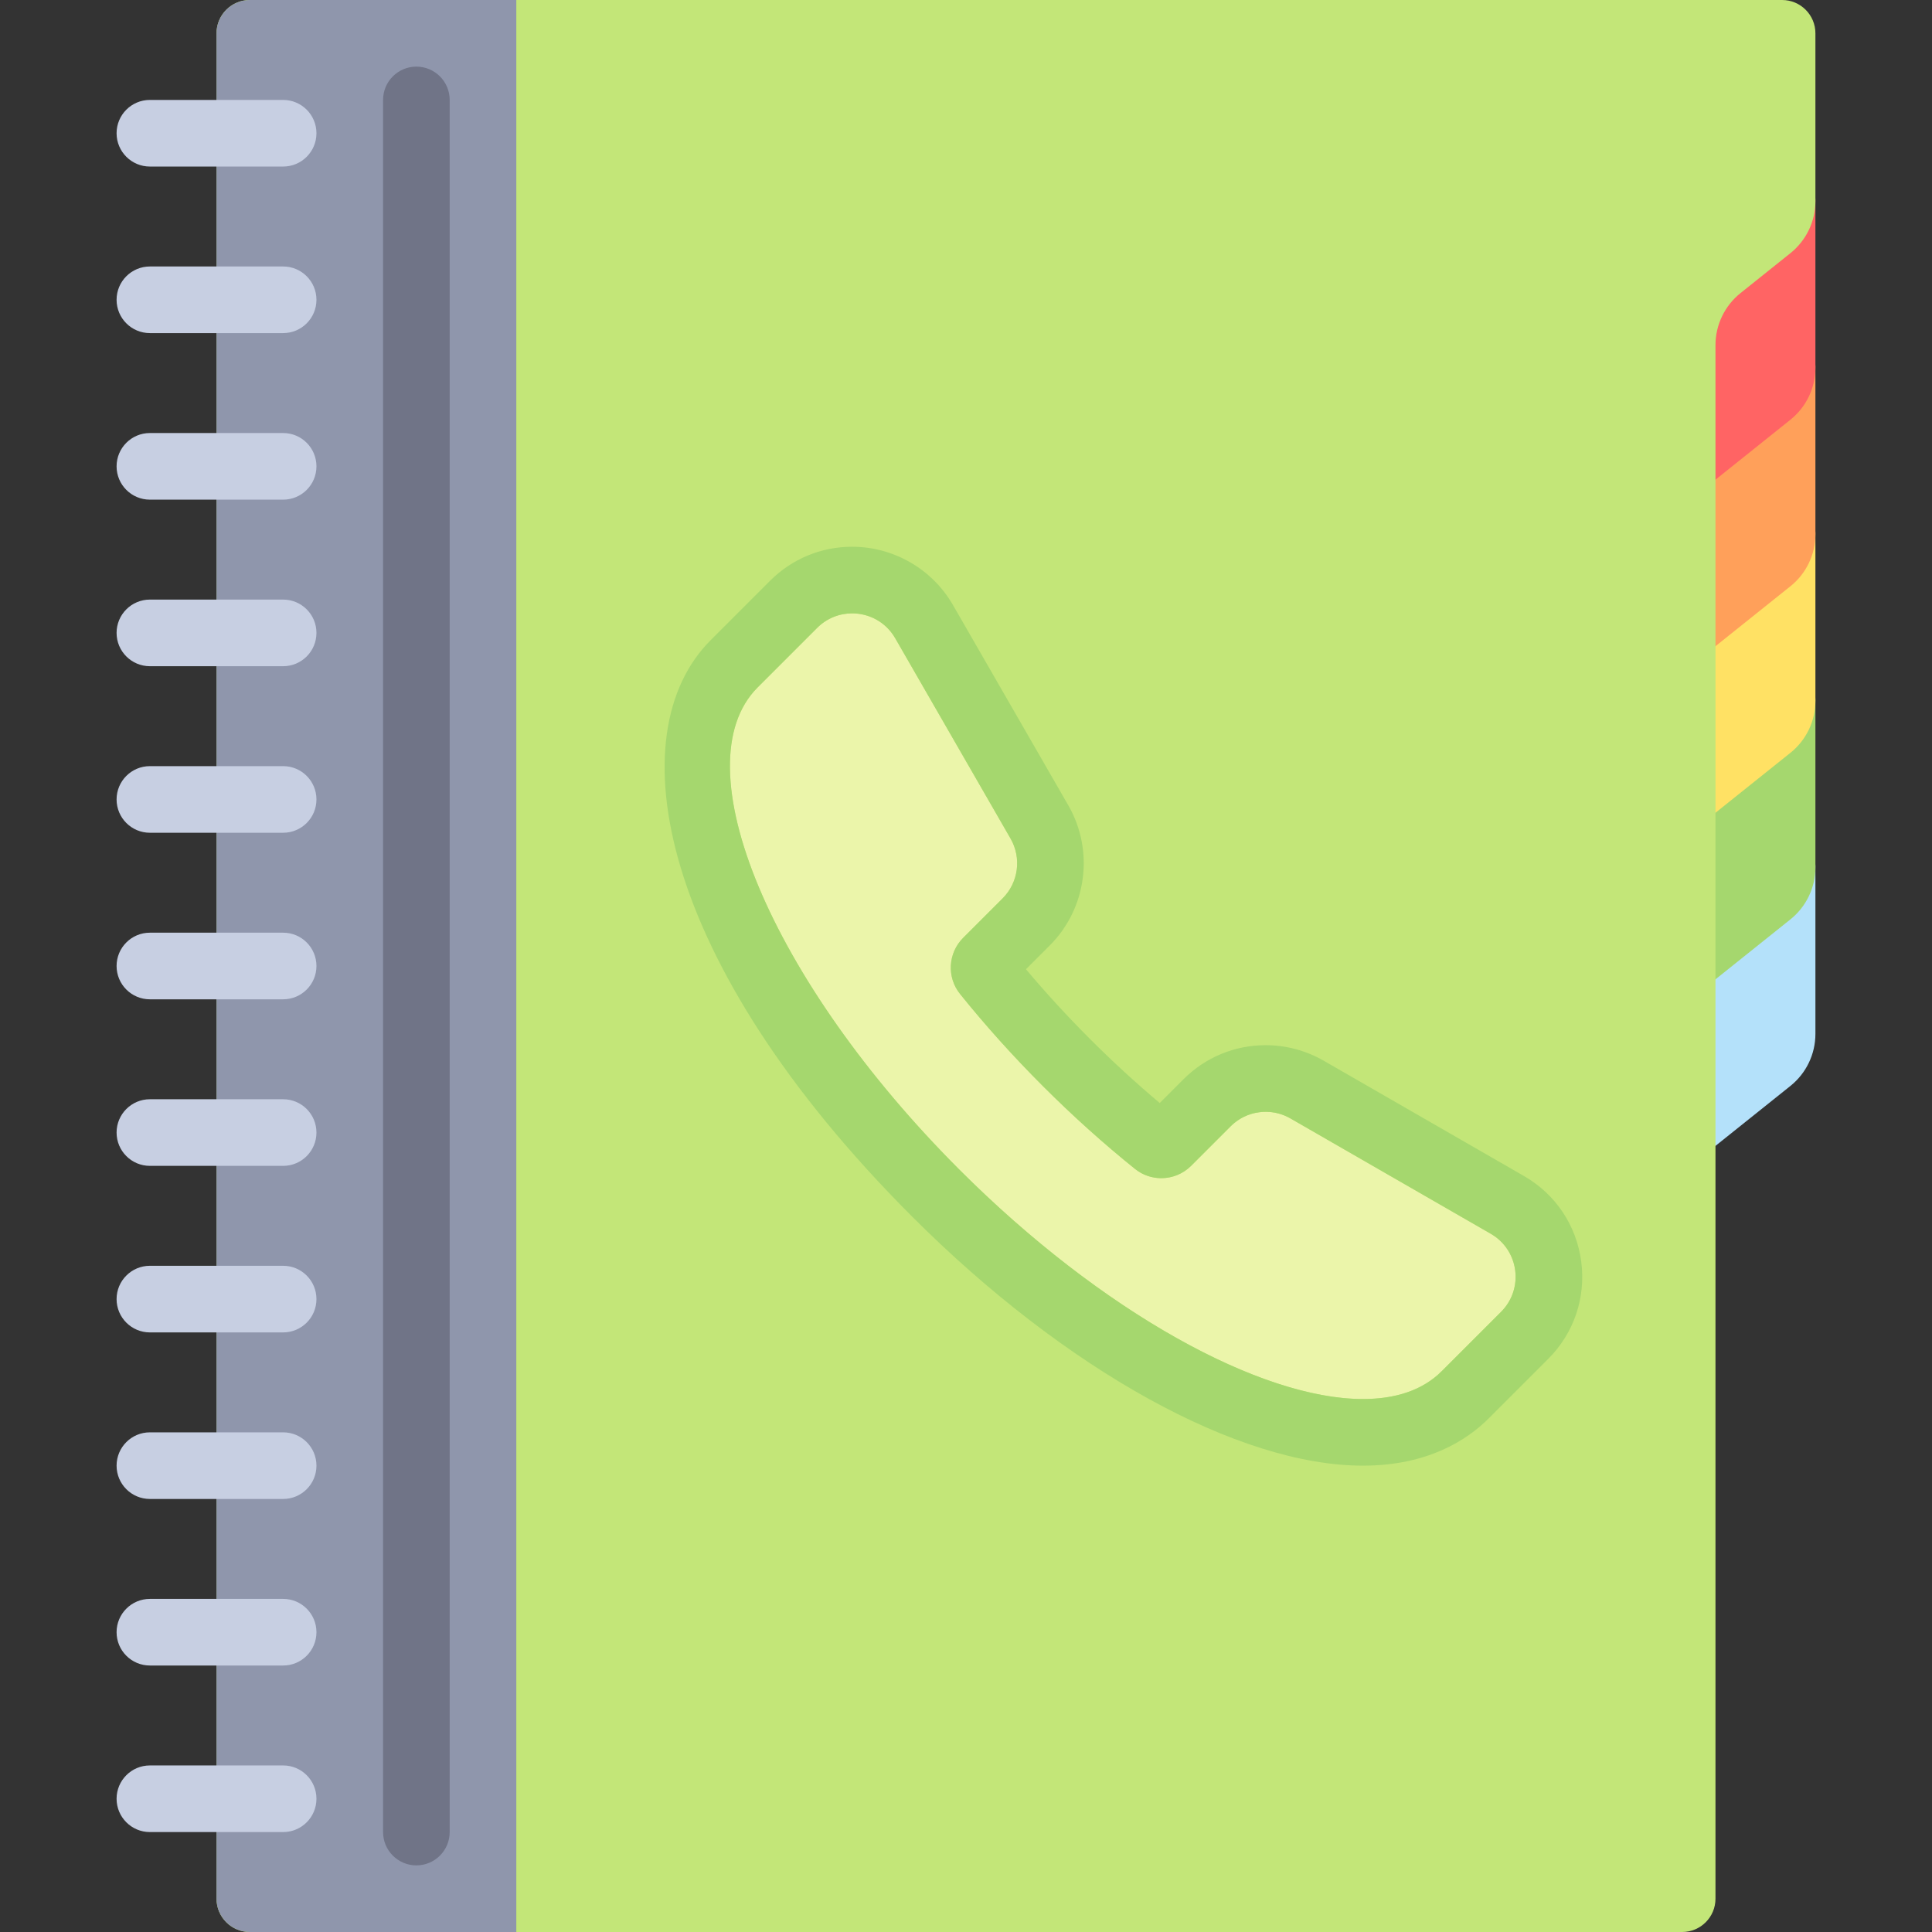
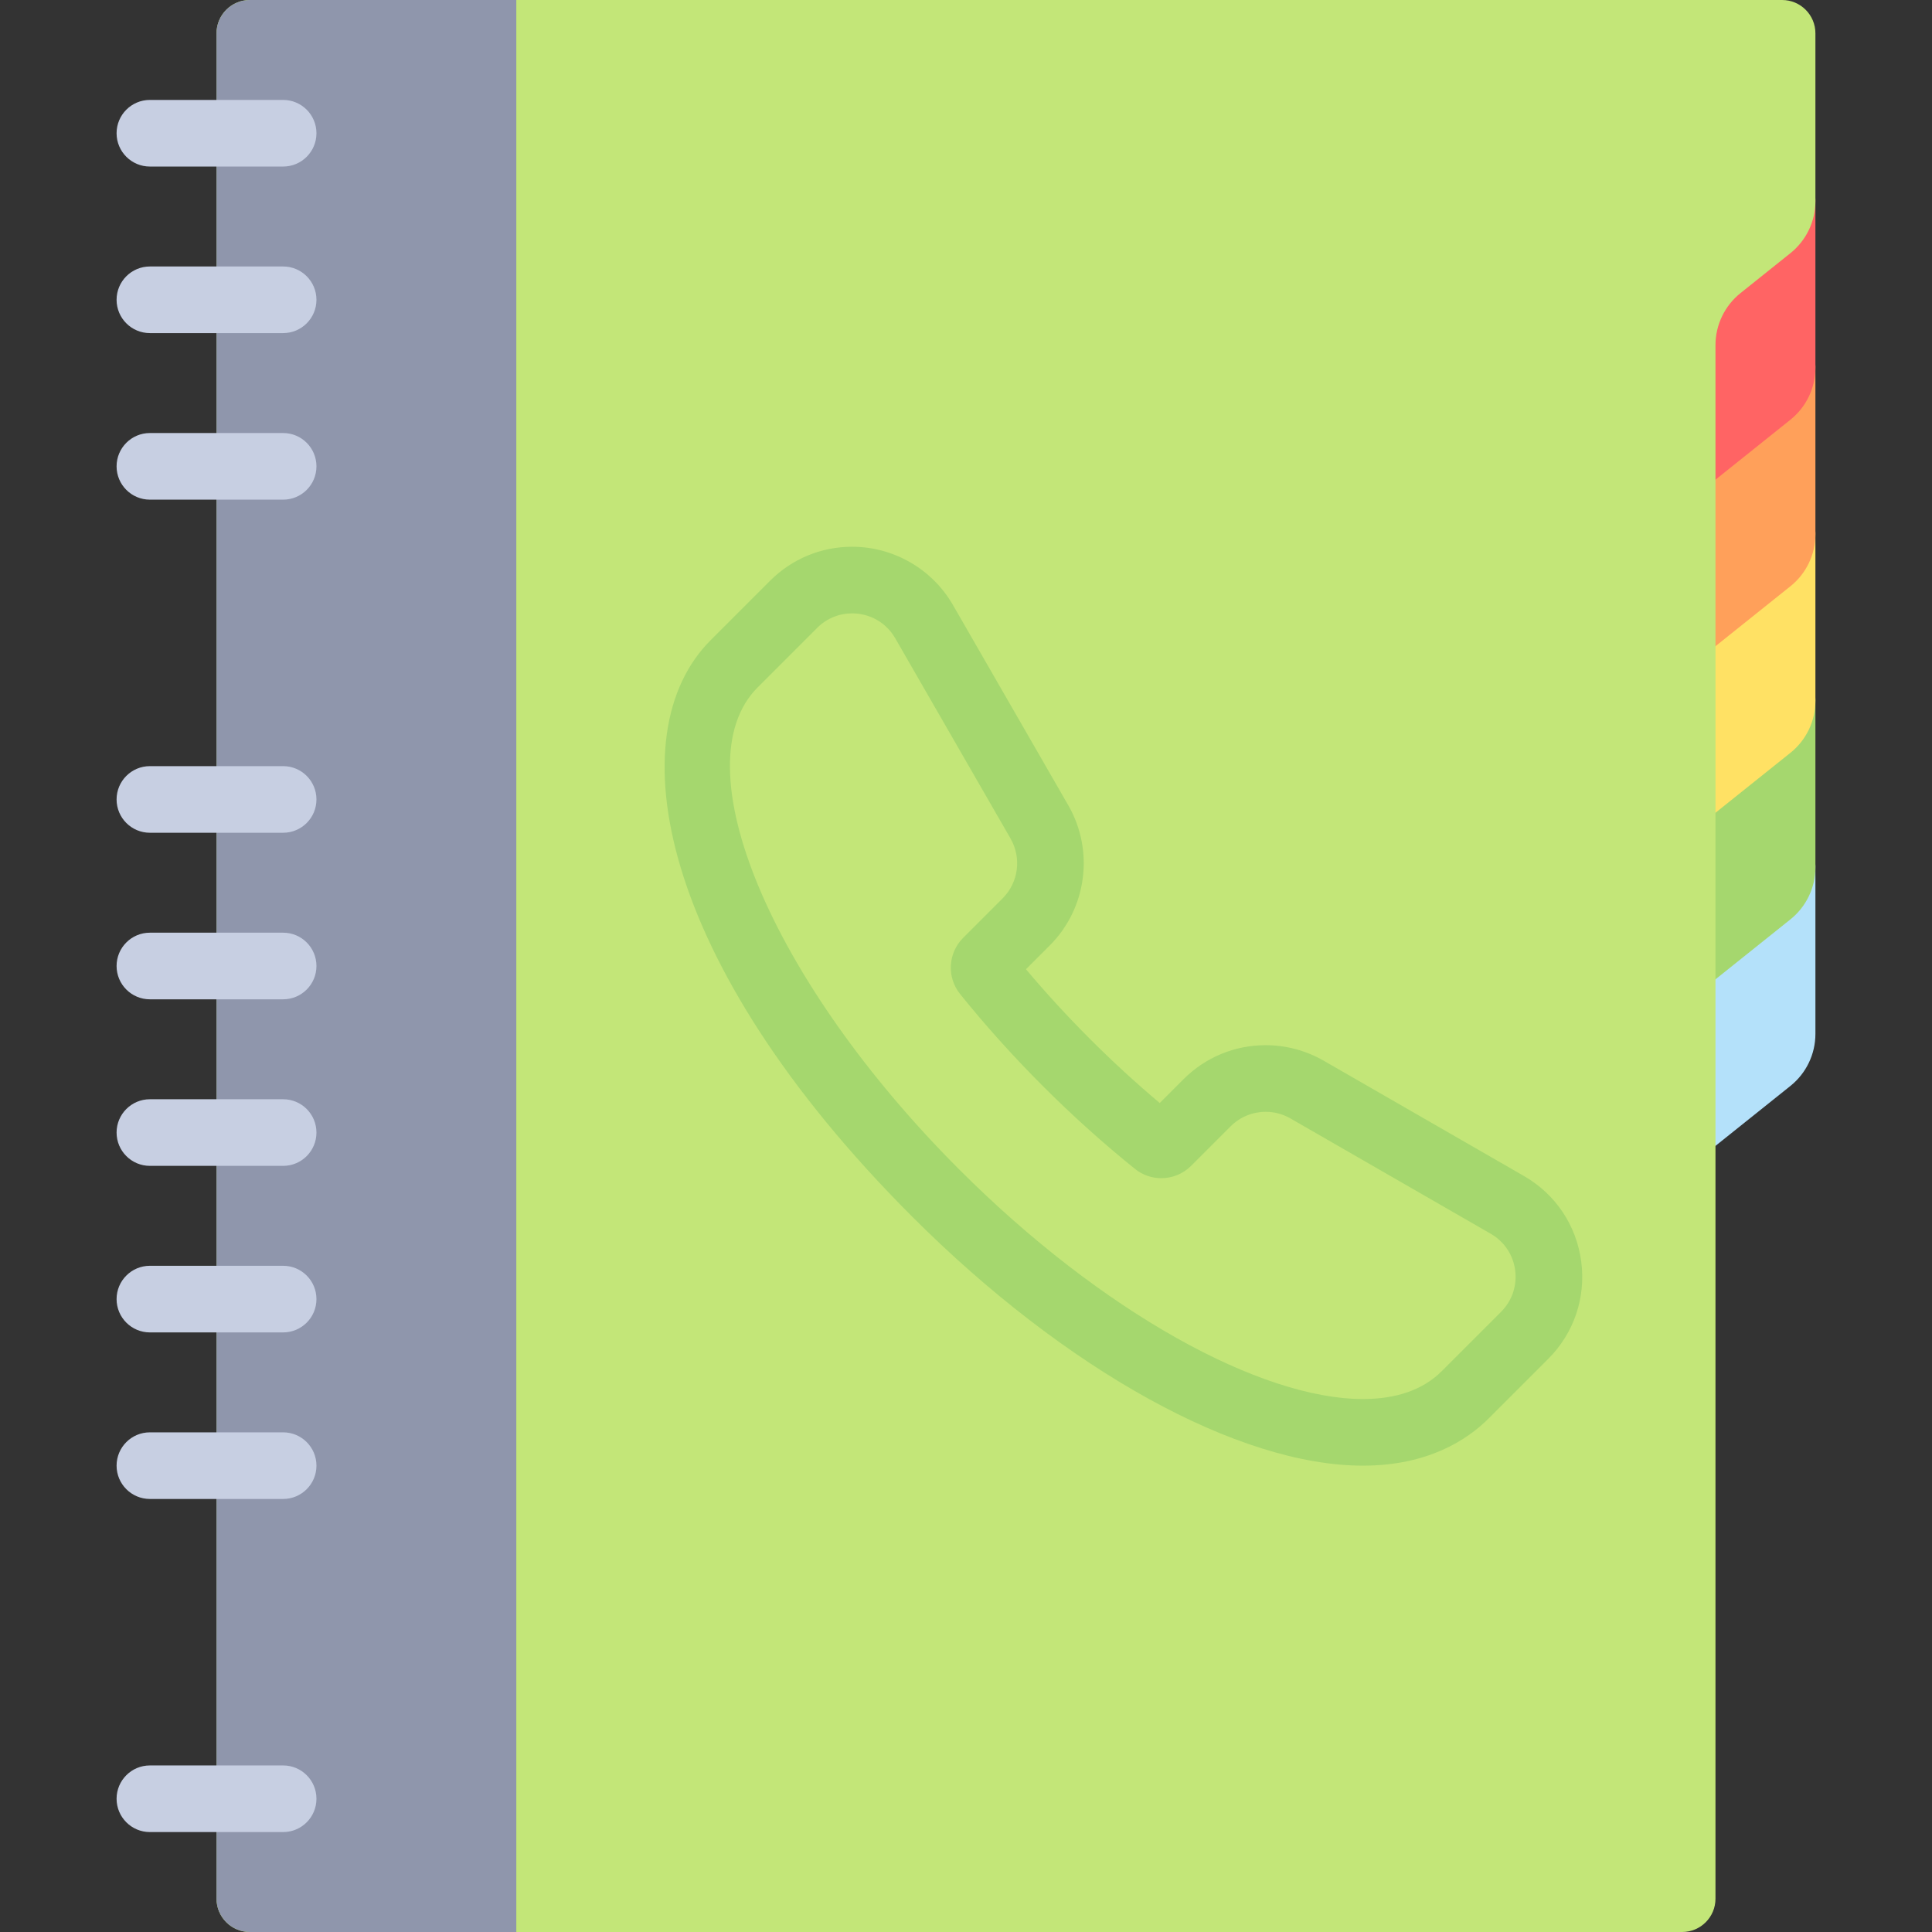
<svg xmlns="http://www.w3.org/2000/svg" version="1.1" id="Layer_1" x="0px" y="0px" viewBox="0 0 512 512" style="enable-background:new 0 0 512 512;" xml:space="preserve">
  <rect x="0" y="0" width="512" height="512" fill="#333333" stroke="none" />
  <path style="fill:#B4E1FA;" d="M474.477,287.784l-37.512,30.009V220.69h35.31c4.875,0,8.828,3.953,8.828,8.828v44.48  C481.103,279.36,478.665,284.433,474.477,287.784z" />
  <path style="fill:#A5D76E;" d="M474.477,243.646l-37.512,30.009v-97.103h35.31c4.875,0,8.828,3.953,8.828,8.828v44.48  C481.103,235.222,478.665,240.295,474.477,243.646z" />
  <path style="fill:#FFE164;" d="M474.477,199.508l-37.512,30.009v-97.103h35.31c4.875,0,8.828,3.953,8.828,8.828v44.48  C481.103,191.085,478.665,196.158,474.477,199.508z" />
  <path style="fill:#FFA05A;" d="M474.477,155.37l-37.512,30.009V88.276h35.31c4.875,0,8.828,3.953,8.828,8.828v44.48  C481.103,146.947,478.665,152.02,474.477,155.37z" />
  <path style="fill:#FF6464;" d="M474.477,111.232l-37.512,30.009V44.138h35.31c4.875,0,8.828,3.953,8.828,8.828v44.48  C481.103,102.809,478.665,107.882,474.477,111.232z" />
  <path style="fill:#C3E678;" d="M472.276,0H66.207c-4.875,0-8.828,3.953-8.828,8.828v494.345c0,4.875,3.953,8.828,8.828,8.828  h379.586c4.875,0,8.828-3.953,8.828-8.828V91.465c0-5.364,2.438-10.436,6.626-13.786l13.23-10.584  c4.188-3.351,6.626-8.424,6.626-13.786V8.828C481.103,3.953,477.151,0,472.276,0z" />
  <path style="fill:#8F96AC;" d="M136.828,512H66.207c-4.875,0-8.828-3.953-8.828-8.828V8.828C57.379,3.953,61.332,0,66.207,0h70.621  V512z" />
  <g>
    <path style="fill:#C7CFE2;" d="M75.034,88.276h-35.31c-4.875,0-8.828-3.953-8.828-8.828c0-4.875,3.953-8.828,8.828-8.828h35.31   c4.875,0,8.828,3.953,8.828,8.828C83.862,84.323,79.91,88.276,75.034,88.276z" />
    <path style="fill:#C7CFE2;" d="M75.034,44.138h-35.31c-4.875,0-8.828-3.953-8.828-8.828s3.953-8.828,8.828-8.828h35.31   c4.875,0,8.828,3.953,8.828,8.828S79.91,44.138,75.034,44.138z" />
    <path style="fill:#C7CFE2;" d="M75.034,485.517h-35.31c-4.875,0-8.828-3.953-8.828-8.828c0-4.875,3.953-8.828,8.828-8.828h35.31   c4.875,0,8.828,3.953,8.828,8.828C83.862,481.565,79.91,485.517,75.034,485.517z" />
    <path style="fill:#C7CFE2;" d="M75.034,132.414h-35.31c-4.875,0-8.828-3.953-8.828-8.828c0-4.875,3.953-8.828,8.828-8.828h35.31   c4.875,0,8.828,3.953,8.828,8.828C83.862,128.461,79.91,132.414,75.034,132.414z" />
-     <path style="fill:#C7CFE2;" d="M75.034,176.552h-35.31c-4.875,0-8.828-3.953-8.828-8.828s3.953-8.828,8.828-8.828h35.31   c4.875,0,8.828,3.953,8.828,8.828S79.91,176.552,75.034,176.552z" />
    <path style="fill:#C7CFE2;" d="M75.034,220.69h-35.31c-4.875,0-8.828-3.953-8.828-8.828c0-4.875,3.953-8.828,8.828-8.828h35.31   c4.875,0,8.828,3.953,8.828,8.828C83.862,216.737,79.91,220.69,75.034,220.69z" />
    <path style="fill:#C7CFE2;" d="M75.034,264.828h-35.31c-4.875,0-8.828-3.953-8.828-8.828s3.953-8.828,8.828-8.828h35.31   c4.875,0,8.828,3.953,8.828,8.828S79.91,264.828,75.034,264.828z" />
    <path style="fill:#C7CFE2;" d="M75.034,308.966h-35.31c-4.875,0-8.828-3.953-8.828-8.828s3.953-8.828,8.828-8.828h35.31   c4.875,0,8.828,3.953,8.828,8.828S79.91,308.966,75.034,308.966z" />
    <path style="fill:#C7CFE2;" d="M75.034,353.103h-35.31c-4.875,0-8.828-3.953-8.828-8.828c0-4.875,3.953-8.828,8.828-8.828h35.31   c4.875,0,8.828,3.953,8.828,8.828C83.862,349.151,79.91,353.103,75.034,353.103z" />
    <path style="fill:#C7CFE2;" d="M75.034,397.241h-35.31c-4.875,0-8.828-3.953-8.828-8.828s3.953-8.828,8.828-8.828h35.31   c4.875,0,8.828,3.953,8.828,8.828S79.91,397.241,75.034,397.241z" />
-     <path style="fill:#C7CFE2;" d="M75.034,441.379h-35.31c-4.875,0-8.828-3.953-8.828-8.828s3.953-8.828,8.828-8.828h35.31   c4.875,0,8.828,3.953,8.828,8.828S79.91,441.379,75.034,441.379z" />
  </g>
-   <path style="fill:#707487;" d="M110.345,494.345L110.345,494.345c-4.875,0-8.828-3.953-8.828-8.828V26.483  c0-4.875,3.953-8.828,8.828-8.828l0,0c4.875,0,8.828,3.953,8.828,8.828v459.034C119.172,490.392,115.22,494.345,110.345,494.345z" />
-   <path style="fill:#EBF5AA;" d="M395.063,326.961l-53.087-30.566c-5.151-2.966-11.651-2.107-15.853,2.097l-10.456,10.456  c-4.03,4.03-10.447,4.396-14.888,0.823c-8.199-6.596-16.393-13.938-24.403-21.948c-8.011-8.011-15.351-16.205-21.948-24.403  c-3.573-4.44-3.207-10.858,0.823-14.888l10.456-10.456c4.203-4.203,5.063-10.702,2.097-15.853l-30.566-53.087  c-4.316-7.496-14.57-8.852-20.686-2.735l-15.756,15.756c-20.533,20.533,3.394,77.752,53.444,127.802s107.269,73.978,127.803,53.444  l15.756-15.756C403.915,341.53,402.559,331.276,395.063,326.961z" />
  <path style="fill:#A5D76E;" d="M225.827,162.548c4.49,0,8.931,2.28,11.411,6.588l30.566,53.087  c2.966,5.151,2.105,11.651-2.097,15.853l-10.456,10.456c-4.03,4.03-4.396,10.447-0.823,14.888  c6.596,8.199,13.937,16.393,21.948,24.403c8.011,8.011,16.205,15.351,24.404,21.949c2.047,1.647,4.513,2.457,6.973,2.457  c2.876,0,5.742-1.108,7.915-3.281l10.456-10.456c2.531-2.531,5.897-3.851,9.299-3.851c2.246,0,4.507,0.575,6.554,1.753  l53.087,30.566c7.496,4.317,8.852,14.571,2.735,20.686l-15.756,15.756c-4.991,4.992-12.151,7.356-20.849,7.356  c-27.081,0-69.071-22.919-106.954-60.801c-50.05-50.05-73.978-107.27-53.446-127.802l15.756-15.756  C219.153,163.797,222.503,162.548,225.827,162.548 M225.828,144.893L225.828,144.893c-8.214,0-15.943,3.203-21.761,9.023  l-15.756,15.756c-24.68,24.679-14.247,85.08,53.446,152.77c40.693,40.693,86.458,65.972,119.437,65.972  c17.196,0,27.618-6.812,33.333-12.527l15.756-15.756c6.83-6.83,10.022-16.239,8.756-25.816c-1.266-9.577-6.794-17.834-15.165-22.654  l-53.088-30.566c-4.669-2.688-9.981-4.108-15.363-4.108c-8.23,0-15.967,3.204-21.784,9.022l-6.298,6.3  c-6.3-5.297-12.498-10.987-18.481-16.969c-5.983-5.983-11.673-12.181-16.968-18.479l6.3-6.301  c9.827-9.826,11.848-25.102,4.914-37.146l-30.567-53.087C247.057,150.807,236.822,144.894,225.828,144.893L225.828,144.893  L225.828,144.893z" />
  <g>
</g>
  <g>
</g>
  <g>
</g>
  <g>
</g>
  <g>
</g>
  <g>
</g>
  <g>
</g>
  <g>
</g>
  <g>
</g>
  <g>
</g>
  <g>
</g>
  <g>
</g>
  <g>
</g>
  <g>
</g>
  <g>
</g>
</svg>